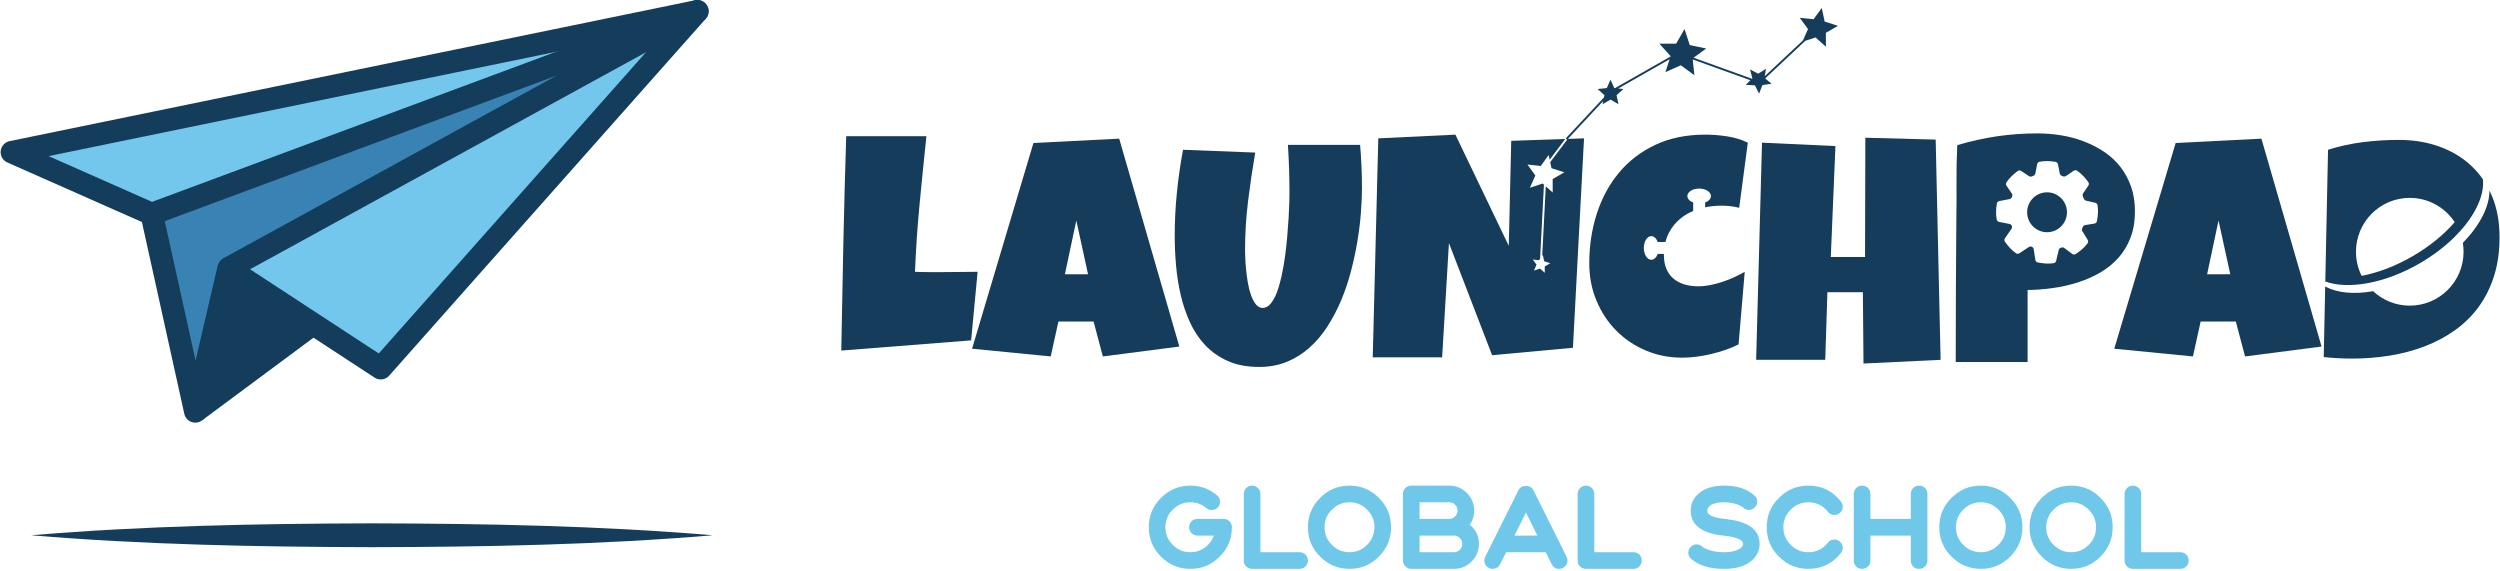
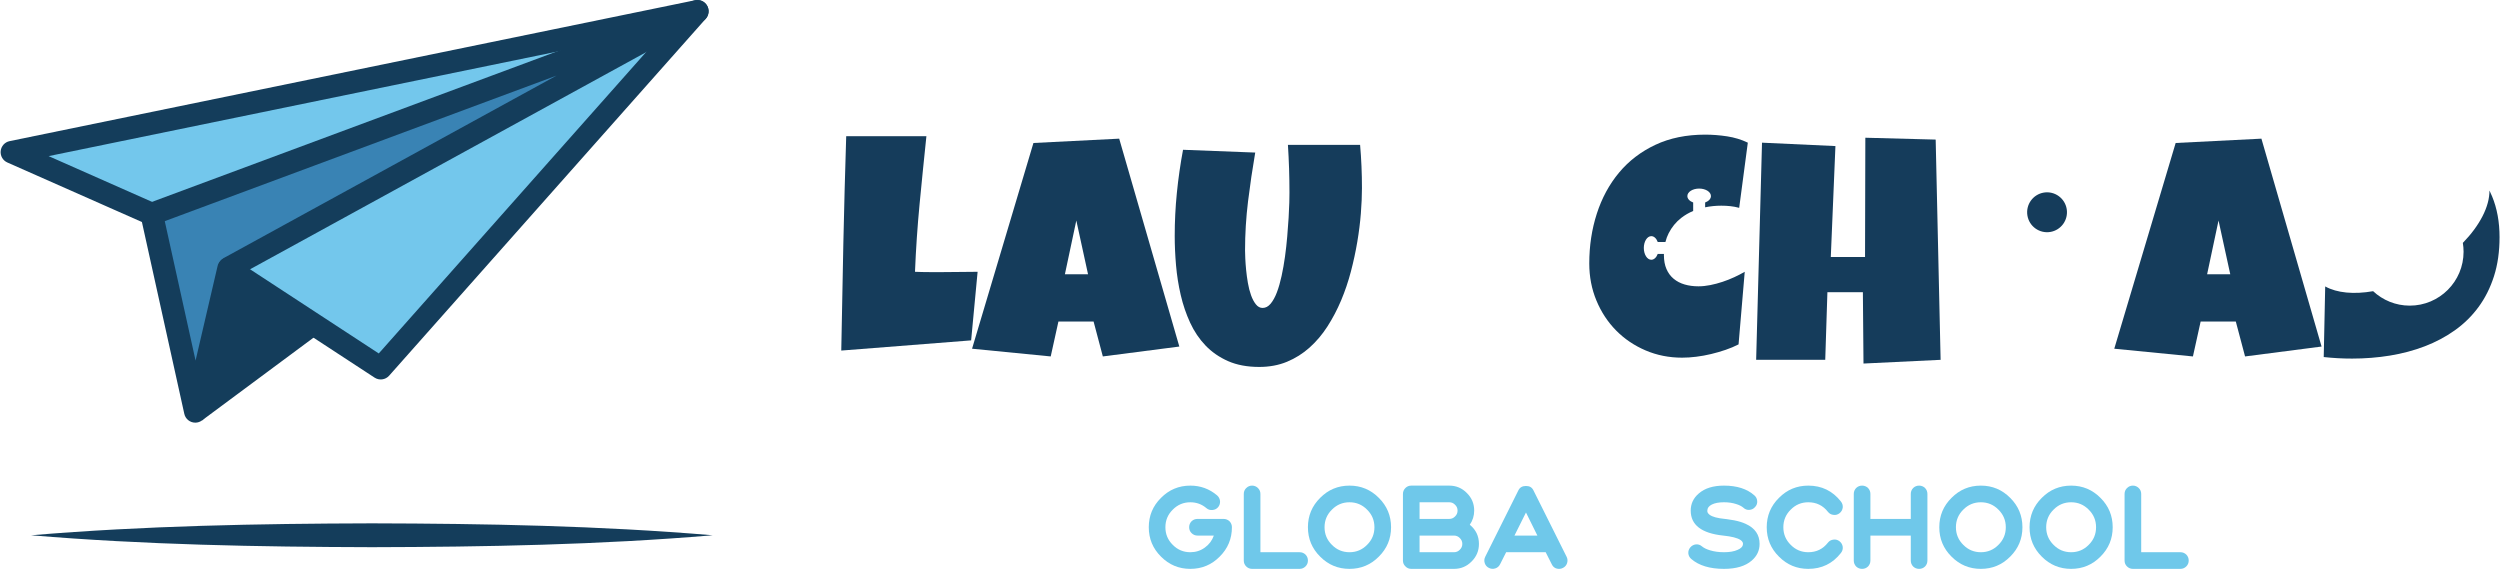
<svg xmlns="http://www.w3.org/2000/svg" width="315" height="72" viewBox="0 0 315 72" fill="none">
  <path d="M1.495 19.173L87.866 1.419L47.973 46.392L28.793 33.848L24.605 51.835L19.11 26.966L1.495 19.173Z" fill="#73C7EC" />
  <path d="M23.309 48.245L18.508 26.7L76.156 4.662L73.307 10.197L29.583 34.364L27.281 48.245H23.309Z" fill="#3983B4" />
  <path d="M24.605 53.254C24.603 53.254 24.6 53.254 24.598 53.254C23.936 53.251 23.365 52.789 23.222 52.142L17.881 27.974L0.922 20.471C0.359 20.221 0.021 19.635 0.086 19.022C0.152 18.408 0.606 17.907 1.21 17.783L87.582 0.029C88.18 -0.094 88.789 0.181 89.094 0.71C89.399 1.239 89.331 1.905 88.926 2.362L49.032 47.335C48.566 47.861 47.786 47.965 47.198 47.581L29.713 36.145L25.985 52.158C25.835 52.801 25.263 53.255 24.605 53.255L24.605 53.254ZM6.125 19.67L19.682 25.668C20.095 25.85 20.396 26.218 20.493 26.659L24.642 45.431L27.414 33.526C27.519 33.075 27.837 32.703 28.266 32.531C28.695 32.359 29.181 32.407 29.568 32.66L47.725 44.535L83.977 3.668L6.125 19.67Z" fill="#143D5B" />
  <path d="M25.425 52.912L25.519 52.203L29.095 35.102L39.803 42.323L25.448 52.976L25.425 52.912Z" fill="#143D5B" />
  <path d="M28.902 35.159C28.401 35.159 27.916 34.892 27.658 34.421C27.282 33.734 27.534 32.871 28.221 32.495L70.133 9.521L19.602 28.296C18.868 28.569 18.053 28.195 17.78 27.459C17.508 26.725 17.883 25.908 18.616 25.636L87.373 0.089C88.07 -0.17 88.847 0.154 89.155 0.83C89.464 1.507 89.198 2.307 88.547 2.664L29.581 34.985C29.366 35.103 29.132 35.159 28.902 35.159H28.902Z" fill="#143D5B" />
  <path d="M3.914 67.444C18.195 66.243 32.535 65.981 46.859 65.941C61.182 65.977 75.523 66.236 89.803 67.444C75.523 68.651 61.182 68.911 46.859 68.946C32.535 68.906 18.195 68.645 3.914 67.444V67.444Z" fill="#143D5B" />
  <path d="M154.173 65.384C154.462 65.384 154.712 65.484 154.922 65.684C155.121 65.894 155.221 66.144 155.221 66.433C155.221 67.882 154.707 69.116 153.68 70.135C152.662 71.164 151.43 71.678 149.983 71.678C148.537 71.678 147.305 71.164 146.287 70.135C145.259 69.116 144.746 67.882 144.746 66.433C144.746 64.984 145.259 63.751 146.287 62.731C147.305 61.703 148.537 61.188 149.983 61.188C151.26 61.188 152.383 61.597 153.351 62.417C153.57 62.606 153.695 62.846 153.725 63.136C153.745 63.426 153.665 63.681 153.485 63.901C153.296 64.12 153.056 64.24 152.767 64.26C152.477 64.29 152.223 64.211 152.003 64.021C151.425 63.531 150.751 63.287 149.983 63.287C149.115 63.287 148.377 63.597 147.768 64.216C147.149 64.825 146.84 65.564 146.84 66.433C146.84 67.302 147.149 68.042 147.768 68.651C148.376 69.271 149.115 69.58 149.983 69.58C150.661 69.58 151.27 69.386 151.808 68.996C152.347 68.606 152.726 68.102 152.945 67.482H150.88C150.59 67.482 150.341 67.377 150.132 67.167C149.932 66.968 149.832 66.723 149.832 66.433C149.832 66.143 149.932 65.894 150.132 65.684C150.341 65.484 150.59 65.384 150.88 65.384H154.172H154.173Z" fill="#6FC8EA" />
  <path d="M156.717 62.237C156.717 61.948 156.816 61.703 157.016 61.503C157.225 61.293 157.474 61.188 157.764 61.188C158.054 61.188 158.303 61.293 158.512 61.503C158.712 61.703 158.812 61.948 158.812 62.237V69.58H163.75C164.039 69.58 164.289 69.68 164.498 69.88C164.698 70.09 164.798 70.34 164.798 70.629C164.798 70.919 164.698 71.164 164.498 71.364C164.289 71.573 164.039 71.678 163.75 71.678H157.764C157.474 71.678 157.225 71.573 157.016 71.364C156.816 71.164 156.717 70.919 156.717 70.629V62.237Z" fill="#6FC8EA" />
  <path d="M170.036 71.678C168.589 71.678 167.357 71.164 166.339 70.135C165.312 69.116 164.798 67.882 164.798 66.433C164.798 64.984 165.312 63.751 166.339 62.731C167.357 61.703 168.589 61.188 170.036 61.188C171.483 61.188 172.714 61.703 173.732 62.731C174.76 63.75 175.274 64.984 175.274 66.433C175.274 67.882 174.76 69.116 173.732 70.135C172.714 71.164 171.482 71.678 170.036 71.678ZM170.036 63.286C169.168 63.286 168.43 63.596 167.821 64.215C167.202 64.824 166.893 65.564 166.893 66.433C166.893 67.301 167.202 68.041 167.821 68.651C168.429 69.27 169.168 69.58 170.036 69.58C170.904 69.58 171.642 69.27 172.251 68.651C172.869 68.042 173.178 67.302 173.178 66.433C173.178 65.563 172.869 64.824 172.251 64.215C171.642 63.596 170.904 63.286 170.036 63.286Z" fill="#6FC8EA" />
  <path d="M182.606 61.188C183.474 61.188 184.212 61.498 184.821 62.117C185.439 62.726 185.748 63.466 185.748 64.335C185.748 64.985 185.564 65.579 185.195 66.118C185.963 66.748 186.347 67.552 186.347 68.531C186.347 69.401 186.037 70.14 185.419 70.749C184.811 71.369 184.073 71.678 183.204 71.678H177.817C177.527 71.678 177.283 71.573 177.084 71.364C176.874 71.164 176.77 70.919 176.77 70.629V62.237C176.77 61.948 176.874 61.698 177.084 61.488C177.283 61.288 177.528 61.188 177.817 61.188H182.606ZM178.865 65.384H182.606C182.895 65.384 183.14 65.279 183.339 65.069C183.549 64.87 183.653 64.625 183.653 64.335C183.653 64.045 183.549 63.801 183.339 63.601C183.139 63.391 182.895 63.286 182.606 63.286H178.865V65.384ZM183.204 69.58C183.493 69.58 183.738 69.475 183.938 69.265C184.147 69.066 184.252 68.821 184.252 68.531C184.252 68.242 184.147 67.997 183.938 67.797C183.738 67.587 183.493 67.482 183.204 67.482H178.865V69.58H183.204Z" fill="#6FC8EA" />
  <path d="M197.392 70.15C197.521 70.409 197.541 70.679 197.452 70.959C197.362 71.229 197.188 71.429 196.928 71.558C196.778 71.638 196.624 71.679 196.464 71.679C196.024 71.679 195.71 71.484 195.521 71.094L194.757 69.581H189.774L189.011 71.094C188.881 71.354 188.682 71.529 188.412 71.618C188.133 71.708 187.863 71.688 187.604 71.558C187.345 71.429 187.17 71.229 187.08 70.959C186.99 70.679 187.01 70.41 187.14 70.15L191.33 61.757C191.509 61.408 191.824 61.232 192.273 61.232C192.722 61.232 193.021 61.407 193.2 61.757L197.391 70.15H197.392ZM193.71 67.482L192.273 64.575L190.822 67.482H193.71Z" fill="#6FC8EA" />
-   <path d="M198.783 62.237C198.783 61.948 198.882 61.703 199.082 61.503C199.292 61.293 199.541 61.188 199.83 61.188C200.12 61.188 200.369 61.293 200.579 61.503C200.778 61.703 200.878 61.948 200.878 62.237V69.58H205.816C206.105 69.58 206.355 69.68 206.565 69.88C206.764 70.09 206.864 70.34 206.864 70.629C206.864 70.919 206.764 71.164 206.565 71.364C206.355 71.573 206.105 71.678 205.816 71.678H199.83C199.541 71.678 199.292 71.573 199.082 71.364C198.882 71.164 198.783 70.919 198.783 70.629V62.237Z" fill="#6FC8EA" />
  <path d="M217.219 69.58C217.928 69.58 218.501 69.481 218.941 69.281C219.389 69.091 219.614 68.841 219.614 68.531V68.442C219.604 68.401 219.589 68.361 219.569 68.321C219.529 68.222 219.44 68.127 219.3 68.037C218.911 67.777 218.183 67.592 217.115 67.482C214.392 67.193 213.03 66.144 213.03 64.335C213.03 63.476 213.369 62.756 214.047 62.177C214.805 61.517 215.863 61.188 217.219 61.188C218.855 61.188 220.132 61.597 221.05 62.417C221.269 62.606 221.389 62.846 221.409 63.136C221.429 63.426 221.34 63.676 221.14 63.886C220.95 64.105 220.711 64.225 220.421 64.245C220.132 64.265 219.883 64.175 219.673 63.975C219.454 63.786 219.149 63.631 218.76 63.511C218.301 63.361 217.788 63.285 217.219 63.285C216.58 63.285 216.071 63.381 215.692 63.57C215.313 63.76 215.124 64.015 215.124 64.335V64.424C215.133 64.475 215.144 64.52 215.153 64.559C215.203 64.669 215.288 64.769 215.408 64.859C215.747 65.118 216.386 65.293 217.323 65.383L217.443 65.398L217.578 65.413L217.862 65.458C218.092 65.488 218.311 65.523 218.521 65.563C219.079 65.673 219.563 65.823 219.972 66.013C221.13 66.542 221.708 67.382 221.708 68.531C221.708 69.37 221.374 70.074 220.705 70.644C219.907 71.333 218.745 71.678 217.219 71.678C215.443 71.678 214.071 71.263 213.104 70.434C212.884 70.245 212.759 70.009 212.729 69.73C212.709 69.44 212.794 69.185 212.984 68.965C213.173 68.746 213.413 68.621 213.702 68.59C213.982 68.57 214.231 68.655 214.45 68.845C214.69 69.045 215.029 69.21 215.468 69.34C215.986 69.5 216.57 69.579 217.219 69.579L217.219 69.58Z" fill="#6FC8EA" />
  <path d="M222.607 66.433C222.607 64.984 223.12 63.75 224.148 62.731C225.165 61.702 226.398 61.188 227.844 61.188C229.54 61.188 230.913 61.857 231.96 63.196C232.139 63.426 232.215 63.681 232.185 63.96C232.145 64.25 232.01 64.484 231.781 64.665C231.551 64.844 231.297 64.915 231.017 64.875C230.728 64.845 230.493 64.715 230.314 64.485C229.686 63.686 228.862 63.286 227.844 63.286C226.976 63.286 226.238 63.596 225.63 64.215C225.011 64.824 224.702 65.564 224.702 66.433C224.702 67.302 225.011 68.041 225.63 68.651C226.238 69.27 226.977 69.58 227.844 69.58C228.862 69.58 229.685 69.181 230.314 68.381C230.493 68.151 230.728 68.021 231.017 67.991C231.297 67.951 231.551 68.021 231.781 68.201C232.01 68.381 232.145 68.616 232.185 68.906C232.215 69.186 232.14 69.44 231.96 69.67C230.913 71.009 229.541 71.678 227.844 71.678C226.398 71.678 225.166 71.164 224.148 70.135C223.12 69.116 222.607 67.882 222.607 66.433V66.433Z" fill="#6FC8EA" />
  <path d="M234.624 61.188C234.913 61.188 235.162 61.288 235.372 61.488C235.571 61.698 235.671 61.948 235.671 62.237V65.384H240.759V62.237C240.759 61.948 240.859 61.698 241.059 61.488C241.268 61.288 241.517 61.188 241.807 61.188C242.096 61.188 242.345 61.288 242.555 61.488C242.754 61.698 242.854 61.948 242.854 62.237V70.629C242.854 70.919 242.754 71.169 242.555 71.379C242.345 71.579 242.096 71.678 241.807 71.678C241.518 71.678 241.268 71.579 241.059 71.379C240.859 71.169 240.759 70.919 240.759 70.629V67.482H235.671V70.629C235.671 70.919 235.571 71.169 235.372 71.379C235.162 71.579 234.913 71.678 234.624 71.678C234.335 71.678 234.085 71.579 233.875 71.379C233.676 71.169 233.576 70.919 233.576 70.629V62.237C233.576 61.948 233.676 61.698 233.875 61.488C234.085 61.288 234.334 61.188 234.624 61.188Z" fill="#6FC8EA" />
  <path d="M249.588 71.678C248.141 71.678 246.91 71.164 245.892 70.135C244.864 69.116 244.351 67.882 244.351 66.433C244.351 64.984 244.864 63.751 245.892 62.731C246.91 61.703 248.141 61.188 249.588 61.188C251.035 61.188 252.267 61.703 253.285 62.731C254.312 63.75 254.826 64.984 254.826 66.433C254.826 67.882 254.312 69.116 253.285 70.135C252.267 71.164 251.035 71.678 249.588 71.678ZM249.588 63.286C248.72 63.286 247.982 63.596 247.373 64.215C246.755 64.824 246.446 65.564 246.446 66.433C246.446 67.301 246.755 68.041 247.373 68.651C247.982 69.27 248.72 69.58 249.588 69.58C250.457 69.58 251.194 69.27 251.803 68.651C252.422 68.042 252.731 67.302 252.731 66.433C252.731 65.563 252.421 64.824 251.803 64.215C251.194 63.596 250.457 63.286 249.588 63.286Z" fill="#6FC8EA" />
  <path d="M260.962 71.678C259.515 71.678 258.283 71.164 257.265 70.135C256.238 69.116 255.724 67.882 255.724 66.433C255.724 64.984 256.238 63.751 257.265 62.731C258.283 61.703 259.515 61.188 260.962 61.188C262.408 61.188 263.64 61.703 264.658 62.731C265.686 63.75 266.199 64.984 266.199 66.433C266.199 67.882 265.686 69.116 264.658 70.135C263.64 71.164 262.408 71.678 260.962 71.678ZM260.962 63.286C260.093 63.286 259.355 63.596 258.747 64.215C258.128 64.824 257.819 65.564 257.819 66.433C257.819 67.301 258.128 68.041 258.747 68.651C259.355 69.27 260.093 69.58 260.962 69.58C261.83 69.58 262.568 69.27 263.177 68.651C263.795 68.042 264.104 67.302 264.104 66.433C264.104 65.563 263.795 64.824 263.177 64.215C262.568 63.596 261.83 63.286 260.962 63.286Z" fill="#6FC8EA" />
  <path d="M267.696 62.237C267.696 61.948 267.796 61.703 267.996 61.503C268.205 61.293 268.454 61.188 268.744 61.188C269.033 61.188 269.282 61.293 269.492 61.503C269.691 61.703 269.791 61.948 269.791 62.237V69.58H274.73C275.019 69.58 275.268 69.68 275.478 69.88C275.677 70.09 275.777 70.34 275.777 70.629C275.777 70.919 275.677 71.164 275.478 71.364C275.268 71.573 275.019 71.678 274.73 71.678H268.744C268.454 71.678 268.205 71.573 267.996 71.364C267.796 71.164 267.696 70.919 267.696 70.629V62.237Z" fill="#6FC8EA" />
  <path d="M121.041 34.266C120.341 34.279 119.629 34.285 118.904 34.285H117.096C116.5 34.285 115.898 34.272 115.289 34.246C115.405 31.366 115.6 28.509 115.872 25.674C116.144 22.839 116.429 20.001 116.727 17.159H106.622C106.479 21.688 106.359 26.189 106.262 30.665C106.165 35.141 106.078 39.643 106 44.171L122.363 42.887L123.179 34.246C122.453 34.246 121.74 34.253 121.041 34.266Z" fill="#153C5B" />
  <path d="M130.213 18.016L122.479 43.938L132.39 44.911L133.361 40.513H137.792L138.958 44.911L148.596 43.665L141.018 17.471L130.213 18.016ZM134.177 34.557L135.616 27.785L137.093 34.557H134.178H134.177Z" fill="#153C5B" />
  <path d="M162.278 18.25C162.342 19.249 162.391 20.251 162.424 21.256C162.456 22.262 162.472 23.271 162.472 24.283C162.472 24.555 162.465 24.971 162.453 25.529C162.439 26.087 162.41 26.729 162.365 27.455C162.32 28.182 162.262 28.966 162.19 29.81C162.119 30.653 162.025 31.496 161.909 32.34C161.792 33.183 161.649 33.994 161.481 34.772C161.312 35.55 161.115 36.239 160.888 36.835C160.662 37.432 160.399 37.909 160.101 38.265C159.803 38.622 159.466 38.8 159.091 38.8C158.767 38.8 158.485 38.651 158.246 38.352C158.006 38.054 157.801 37.671 157.634 37.205C157.465 36.737 157.333 36.222 157.235 35.657C157.138 35.093 157.063 34.541 157.011 34.003C156.959 33.465 156.924 32.979 156.905 32.544C156.885 32.109 156.876 31.782 156.876 31.561C156.876 29.485 157.002 27.419 157.254 25.362C157.507 23.306 157.808 21.259 158.158 19.223L149.063 18.873C148.726 20.676 148.467 22.483 148.286 24.293C148.104 26.102 148.014 27.915 148.014 29.732C148.014 30.913 148.069 32.142 148.179 33.42C148.289 34.697 148.487 35.95 148.772 37.175C149.056 38.402 149.452 39.563 149.957 40.659C150.463 41.755 151.11 42.715 151.9 43.539C152.69 44.363 153.64 45.018 154.747 45.505C155.855 45.991 157.16 46.234 158.663 46.234C159.946 46.234 161.111 46.017 162.161 45.583C163.21 45.148 164.159 44.551 165.008 43.792C165.856 43.033 166.608 42.145 167.262 41.126C167.916 40.108 168.49 39.015 168.982 37.848C169.474 36.68 169.885 35.464 170.216 34.199C170.547 32.934 170.815 31.685 171.023 30.453C171.23 29.221 171.379 28.027 171.47 26.872C171.56 25.717 171.606 24.66 171.606 23.7C171.606 21.858 171.529 20.041 171.373 18.251H162.278L162.278 18.25Z" fill="#153C5B" />
  <path d="M235.033 17.354L234.995 32.378H230.681L231.264 18.405L222.013 17.977L221.275 45.338H229.981L230.253 36.815H234.723L234.8 45.806L244.517 45.338L243.895 17.588L235.033 17.354Z" fill="#153C5B" />
  <path d="M274.133 18.016L266.398 43.938L276.309 44.911L277.281 40.513H281.712L282.878 44.911L292.517 43.665L284.938 17.471L274.134 18.016H274.133ZM278.097 34.557L279.535 27.785L281.013 34.557H278.098H278.097Z" fill="#153C5B" />
  <path d="M313.999 24.729C313.897 24.482 313.787 24.241 313.672 24.006C313.689 26.016 312.456 28.404 310.318 30.603C310.378 30.967 310.41 31.34 310.41 31.721C310.41 35.47 307.375 38.51 303.631 38.51C301.846 38.51 300.223 37.818 299.013 36.689C296.6 37.113 294.457 36.917 292.975 36.09L292.789 44.988C293.398 45.053 293.994 45.101 294.577 45.134C295.16 45.167 295.756 45.182 296.365 45.182C297.997 45.182 299.588 45.056 301.136 44.803C302.684 44.55 304.144 44.161 305.518 43.635C306.891 43.11 308.154 42.438 309.307 41.621C310.46 40.803 311.454 39.827 312.29 38.692C313.125 37.557 313.777 36.26 314.243 34.8C314.71 33.34 314.943 31.703 314.943 29.886C314.943 27.966 314.628 26.247 314 24.729L313.999 24.729Z" fill="#153C5B" />
-   <path d="M304.87 33.189C306.545 32.22 308.014 31.097 309.22 29.912C309.463 29.67 309.697 29.425 309.917 29.178C309.918 29.181 309.919 29.183 309.92 29.185C311.952 26.95 313.045 24.562 312.848 22.596C312.414 21.967 311.921 21.393 311.366 20.876C310.239 19.826 308.899 19.021 307.344 18.463C305.789 17.906 304.086 17.627 302.233 17.627C300.743 17.627 299.244 17.721 297.734 17.909C296.225 18.097 294.758 18.418 293.333 18.872L292.987 35.468C295.87 36.51 300.472 35.732 304.87 33.189V33.189ZM303.631 24.933C305.997 24.933 308.08 26.148 309.293 27.988C307.941 29.549 306.129 31.048 303.975 32.293C301.812 33.544 299.6 34.368 297.567 34.758C297.109 33.844 296.852 32.813 296.852 31.721C296.852 27.972 299.886 24.933 303.63 24.933H303.631Z" fill="#153C5B" />
  <path d="M214.847 25.515V26.121C215.502 25.985 216.18 25.916 216.883 25.916C217.259 25.916 217.634 25.935 218.01 25.974C218.386 26.013 218.761 26.084 219.137 26.188L220.225 17.976C219.422 17.587 218.55 17.322 217.611 17.178C216.672 17.036 215.756 16.964 214.862 16.964C212.491 16.964 210.395 17.392 208.575 18.249C206.755 19.105 205.23 20.273 203.999 21.751C202.768 23.23 201.835 24.952 201.2 26.918C200.565 28.884 200.248 30.976 200.248 33.194C200.248 34.868 200.549 36.428 201.152 37.875C201.754 39.322 202.58 40.576 203.629 41.64C204.679 42.704 205.916 43.541 207.341 44.151C208.766 44.76 210.301 45.066 211.946 45.066C212.517 45.066 213.112 45.027 213.734 44.949C214.357 44.871 214.978 44.758 215.6 44.609C216.221 44.459 216.827 44.285 217.417 44.083C218.006 43.883 218.553 43.652 219.059 43.392L219.836 34.246C219.434 34.479 218.994 34.706 218.515 34.927C218.035 35.148 217.543 35.343 217.038 35.511C216.532 35.679 216.02 35.816 215.502 35.92C214.984 36.023 214.485 36.076 214.006 36.076C213.371 36.076 212.788 35.998 212.257 35.842C211.725 35.686 211.265 35.446 210.877 35.122C210.488 34.798 210.187 34.389 209.974 33.896C209.76 33.403 209.653 32.819 209.653 32.144C209.653 32.094 209.654 32.045 209.655 31.996H208.874C208.711 32.435 208.408 32.73 208.063 32.73C207.543 32.73 207.121 32.063 207.121 31.242C207.121 30.42 207.543 29.754 208.063 29.754C208.409 29.754 208.711 30.048 208.874 30.488H209.844C209.941 30.1 210.075 29.737 210.246 29.4C210.641 28.622 211.172 27.973 211.839 27.454C212.292 27.102 212.793 26.812 213.34 26.582V25.515C212.902 25.352 212.607 25.049 212.607 24.703C212.607 24.182 213.273 23.76 214.093 23.76C214.913 23.76 215.579 24.182 215.579 24.703C215.579 25.049 215.285 25.352 214.846 25.515L214.847 25.515Z" fill="#153C5B" />
-   <path d="M266.894 32.514C267.548 31.787 268.063 30.937 268.439 29.964C268.814 28.991 269.002 27.876 269.002 26.617C269.002 25.462 268.837 24.421 268.507 23.493C268.176 22.566 267.726 21.739 267.156 21.012C266.586 20.285 265.909 19.659 265.125 19.134C264.341 18.608 263.493 18.171 262.579 17.82C261.666 17.47 260.71 17.214 259.713 17.052C258.715 16.89 257.718 16.808 256.721 16.808C254.959 16.808 253.249 16.931 251.59 17.178C249.932 17.424 248.274 17.794 246.616 18.287C246.538 19.896 246.505 21.492 246.519 23.074C246.531 24.657 246.525 26.24 246.499 27.822C246.473 30.819 246.454 33.79 246.441 36.735C246.428 39.68 246.422 42.638 246.422 45.609H255.478V36.541C256.514 36.528 257.57 36.447 258.645 36.297C259.72 36.148 260.76 35.915 261.764 35.596C262.768 35.279 263.71 34.867 264.592 34.361C265.473 33.855 266.24 33.239 266.894 32.512L266.894 32.514ZM264.212 27.862C264.181 28.023 264.052 28.148 263.89 28.173L262.738 28.358C262.605 28.379 262.493 28.467 262.44 28.59C262.415 28.649 262.389 28.706 262.362 28.762C262.304 28.883 262.31 29.024 262.38 29.138L263.05 30.227C263.131 30.36 263.128 30.532 263.036 30.658C262.662 31.167 262.152 31.608 261.553 32.006C261.416 32.096 261.237 32.091 261.105 31.994L260.097 31.247C259.989 31.167 259.849 31.149 259.723 31.197C259.696 31.207 259.669 31.218 259.642 31.227C259.517 31.273 259.424 31.377 259.394 31.505L259.076 32.863C259.041 33.016 258.918 33.135 258.763 33.159C258.14 33.257 257.467 33.21 256.762 33.069C256.601 33.037 256.478 32.907 256.454 32.745L256.248 31.395C256.228 31.264 256.142 31.151 256.021 31.098C256.018 31.096 256.014 31.095 256.011 31.093C255.89 31.039 255.749 31.05 255.638 31.124L254.449 31.91C254.318 31.996 254.147 31.998 254.018 31.91C253.498 31.552 253.041 31.056 252.625 30.468C252.531 30.335 252.53 30.155 252.623 30.021L253.447 28.828C253.522 28.72 253.537 28.583 253.488 28.461C253.488 28.46 253.487 28.459 253.487 28.458C253.438 28.334 253.33 28.244 253.199 28.219L251.893 27.964C251.739 27.933 251.616 27.815 251.585 27.661C251.465 27.041 251.486 26.366 251.601 25.655C251.627 25.493 251.752 25.365 251.913 25.334L253.206 25.086C253.336 25.061 253.445 24.97 253.495 24.846C253.506 24.817 253.518 24.788 253.53 24.759C253.582 24.636 253.569 24.494 253.493 24.384L252.823 23.408C252.734 23.279 252.729 23.108 252.815 22.977C253.162 22.449 253.649 21.982 254.227 21.555C254.358 21.458 254.538 21.453 254.674 21.544L255.65 22.193C255.761 22.267 255.903 22.278 256.025 22.224C256.087 22.196 256.15 22.169 256.214 22.145C256.338 22.095 256.43 21.987 256.455 21.855L256.681 20.688C256.71 20.534 256.829 20.41 256.982 20.381C257.602 20.259 258.275 20.279 258.985 20.392C259.147 20.418 259.275 20.543 259.307 20.704L259.529 21.855C259.554 21.987 259.646 22.096 259.772 22.145C259.826 22.166 259.879 22.189 259.932 22.212C260.055 22.265 260.197 22.254 260.309 22.179L261.288 21.518C261.418 21.43 261.589 21.427 261.719 21.514C262.243 21.867 262.704 22.359 263.125 22.942C263.221 23.075 263.224 23.254 263.131 23.39L262.477 24.357C262.402 24.468 262.39 24.61 262.443 24.733C262.486 24.832 262.525 24.931 262.561 25.033C262.606 25.16 262.712 25.255 262.842 25.285L263.994 25.547C264.147 25.582 264.266 25.704 264.292 25.859C264.393 26.483 264.351 27.157 264.214 27.864L264.212 27.862Z" fill="#153C5B" />
-   <path d="M222.068 10.718L223.217 10.551L222.412 9.884L227.468 5.143L228.761 4.717L230.065 5.891L230.06 4.135L231.577 3.255L229.907 2.718L229.541 1L228.515 2.425L226.77 2.243L227.806 3.661L227.174 5.086L222.357 9.602L222.518 8.664L221.537 9.287L220.509 8.746L220.799 9.872L220.747 9.923L213.391 7.272L214.984 6.114L212.907 5.677L212.252 3.656L211.195 5.498H209.074L210.497 7.074L210.482 7.121L203.484 11.108L203.396 11.098L202.925 10.036L202.454 11.098L201.299 11.219L202.162 11.996L202.105 12.268L197.286 17.433L197.366 17.507H197.363L197.375 17.517L197.464 17.599L197.468 17.594L195.326 20.433L195.488 21.192L197.103 21.712L195.635 22.563L195.641 24.262L194.769 23.478L194.315 32.249L194.4 32.131L194.568 32.92L195.335 33.167L194.638 33.571L194.641 34.378L194.041 33.838L193.276 34.09L193.603 33.353L193.127 32.702L193.929 32.786L194.053 32.612L194.537 23.269L194.378 23.126L192.767 23.657L193.455 22.104L192.453 20.732L194.141 20.908L195.133 19.53L195.259 20.119L197.226 17.512L190.416 17.743L190.105 30.976L183.381 16.965L173.665 17.432L172.965 45.027H181.71L182.565 30.626L188.006 44.755L198.189 43.82L199.588 17.432L197.555 17.501L202.006 12.728L201.92 13.133L202.925 12.55L203.93 13.133L203.687 11.996L204.551 11.219L203.898 11.151L210.371 7.464L209.842 9.094L211.778 8.226L213.494 9.475L213.281 7.491L220.554 10.111L219.968 10.685L221.127 10.757L221.641 11.799L222.068 10.718Z" fill="#153C5B" />
  <path d="M258.331 29.227C259.699 29.004 260.628 27.713 260.406 26.343C260.184 24.974 258.895 24.043 257.527 24.265C256.159 24.488 255.23 25.779 255.452 27.149C255.674 28.519 256.963 29.449 258.331 29.227Z" fill="#153C5B" />
</svg>